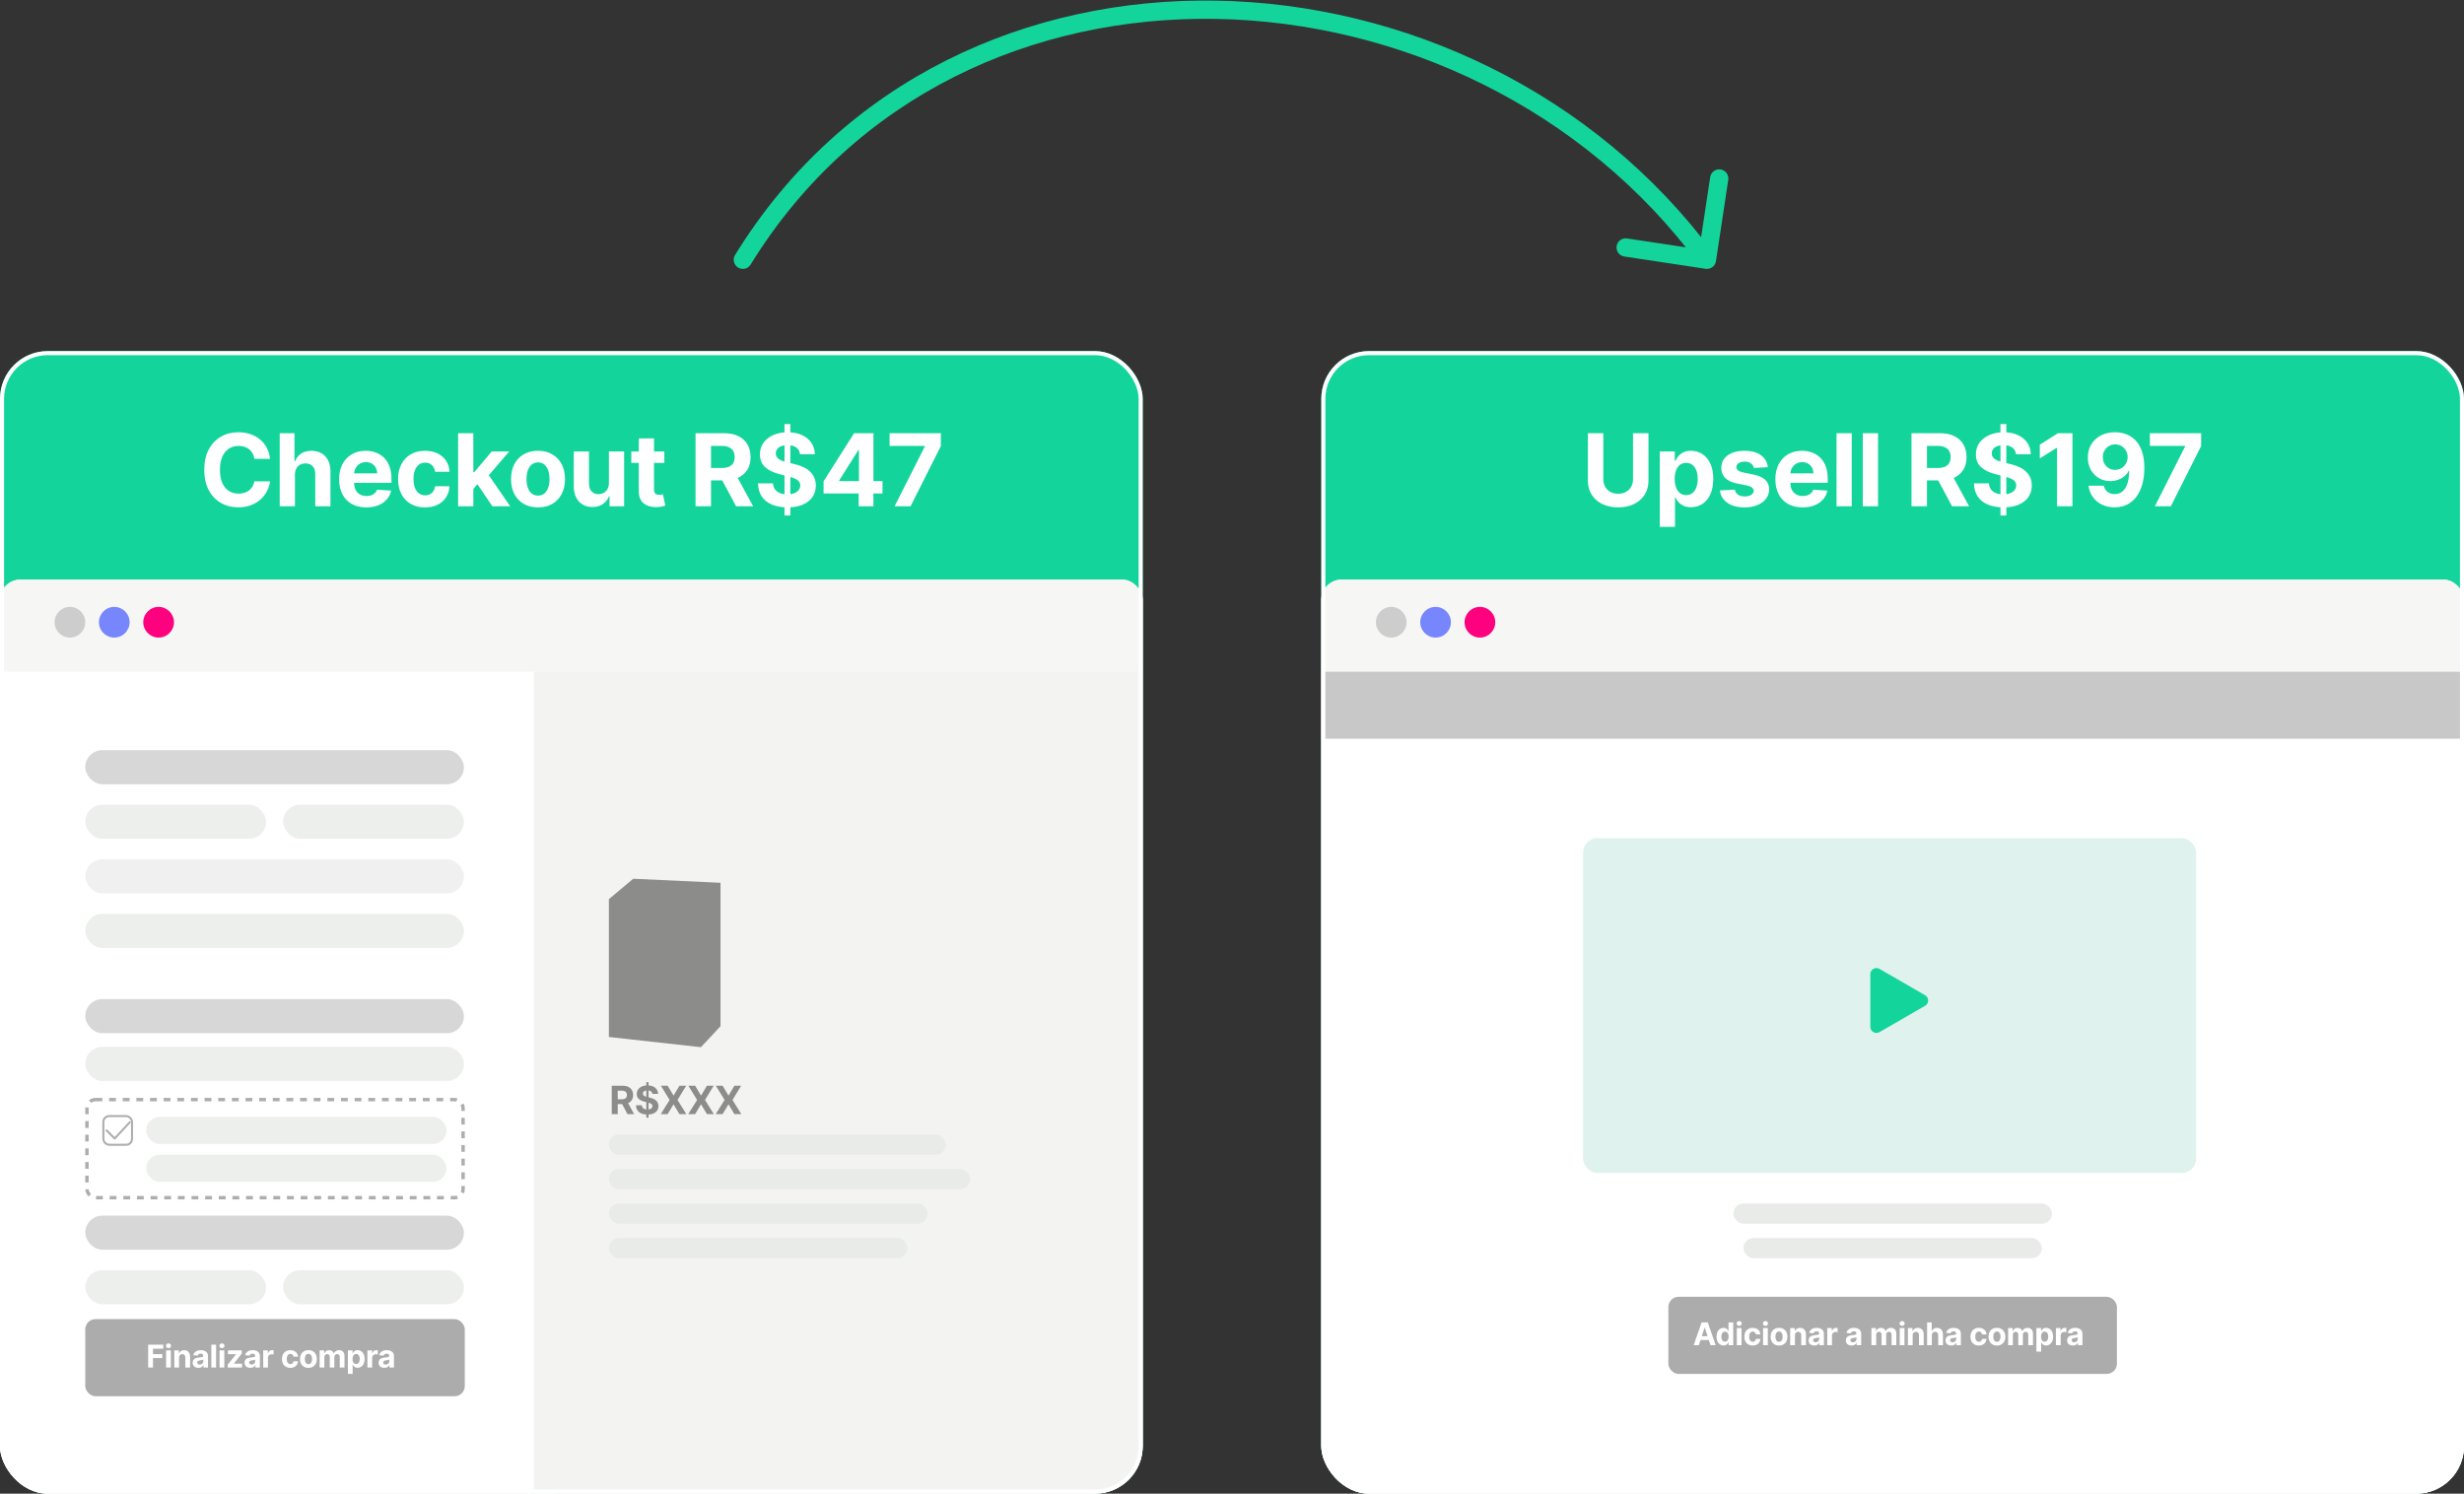
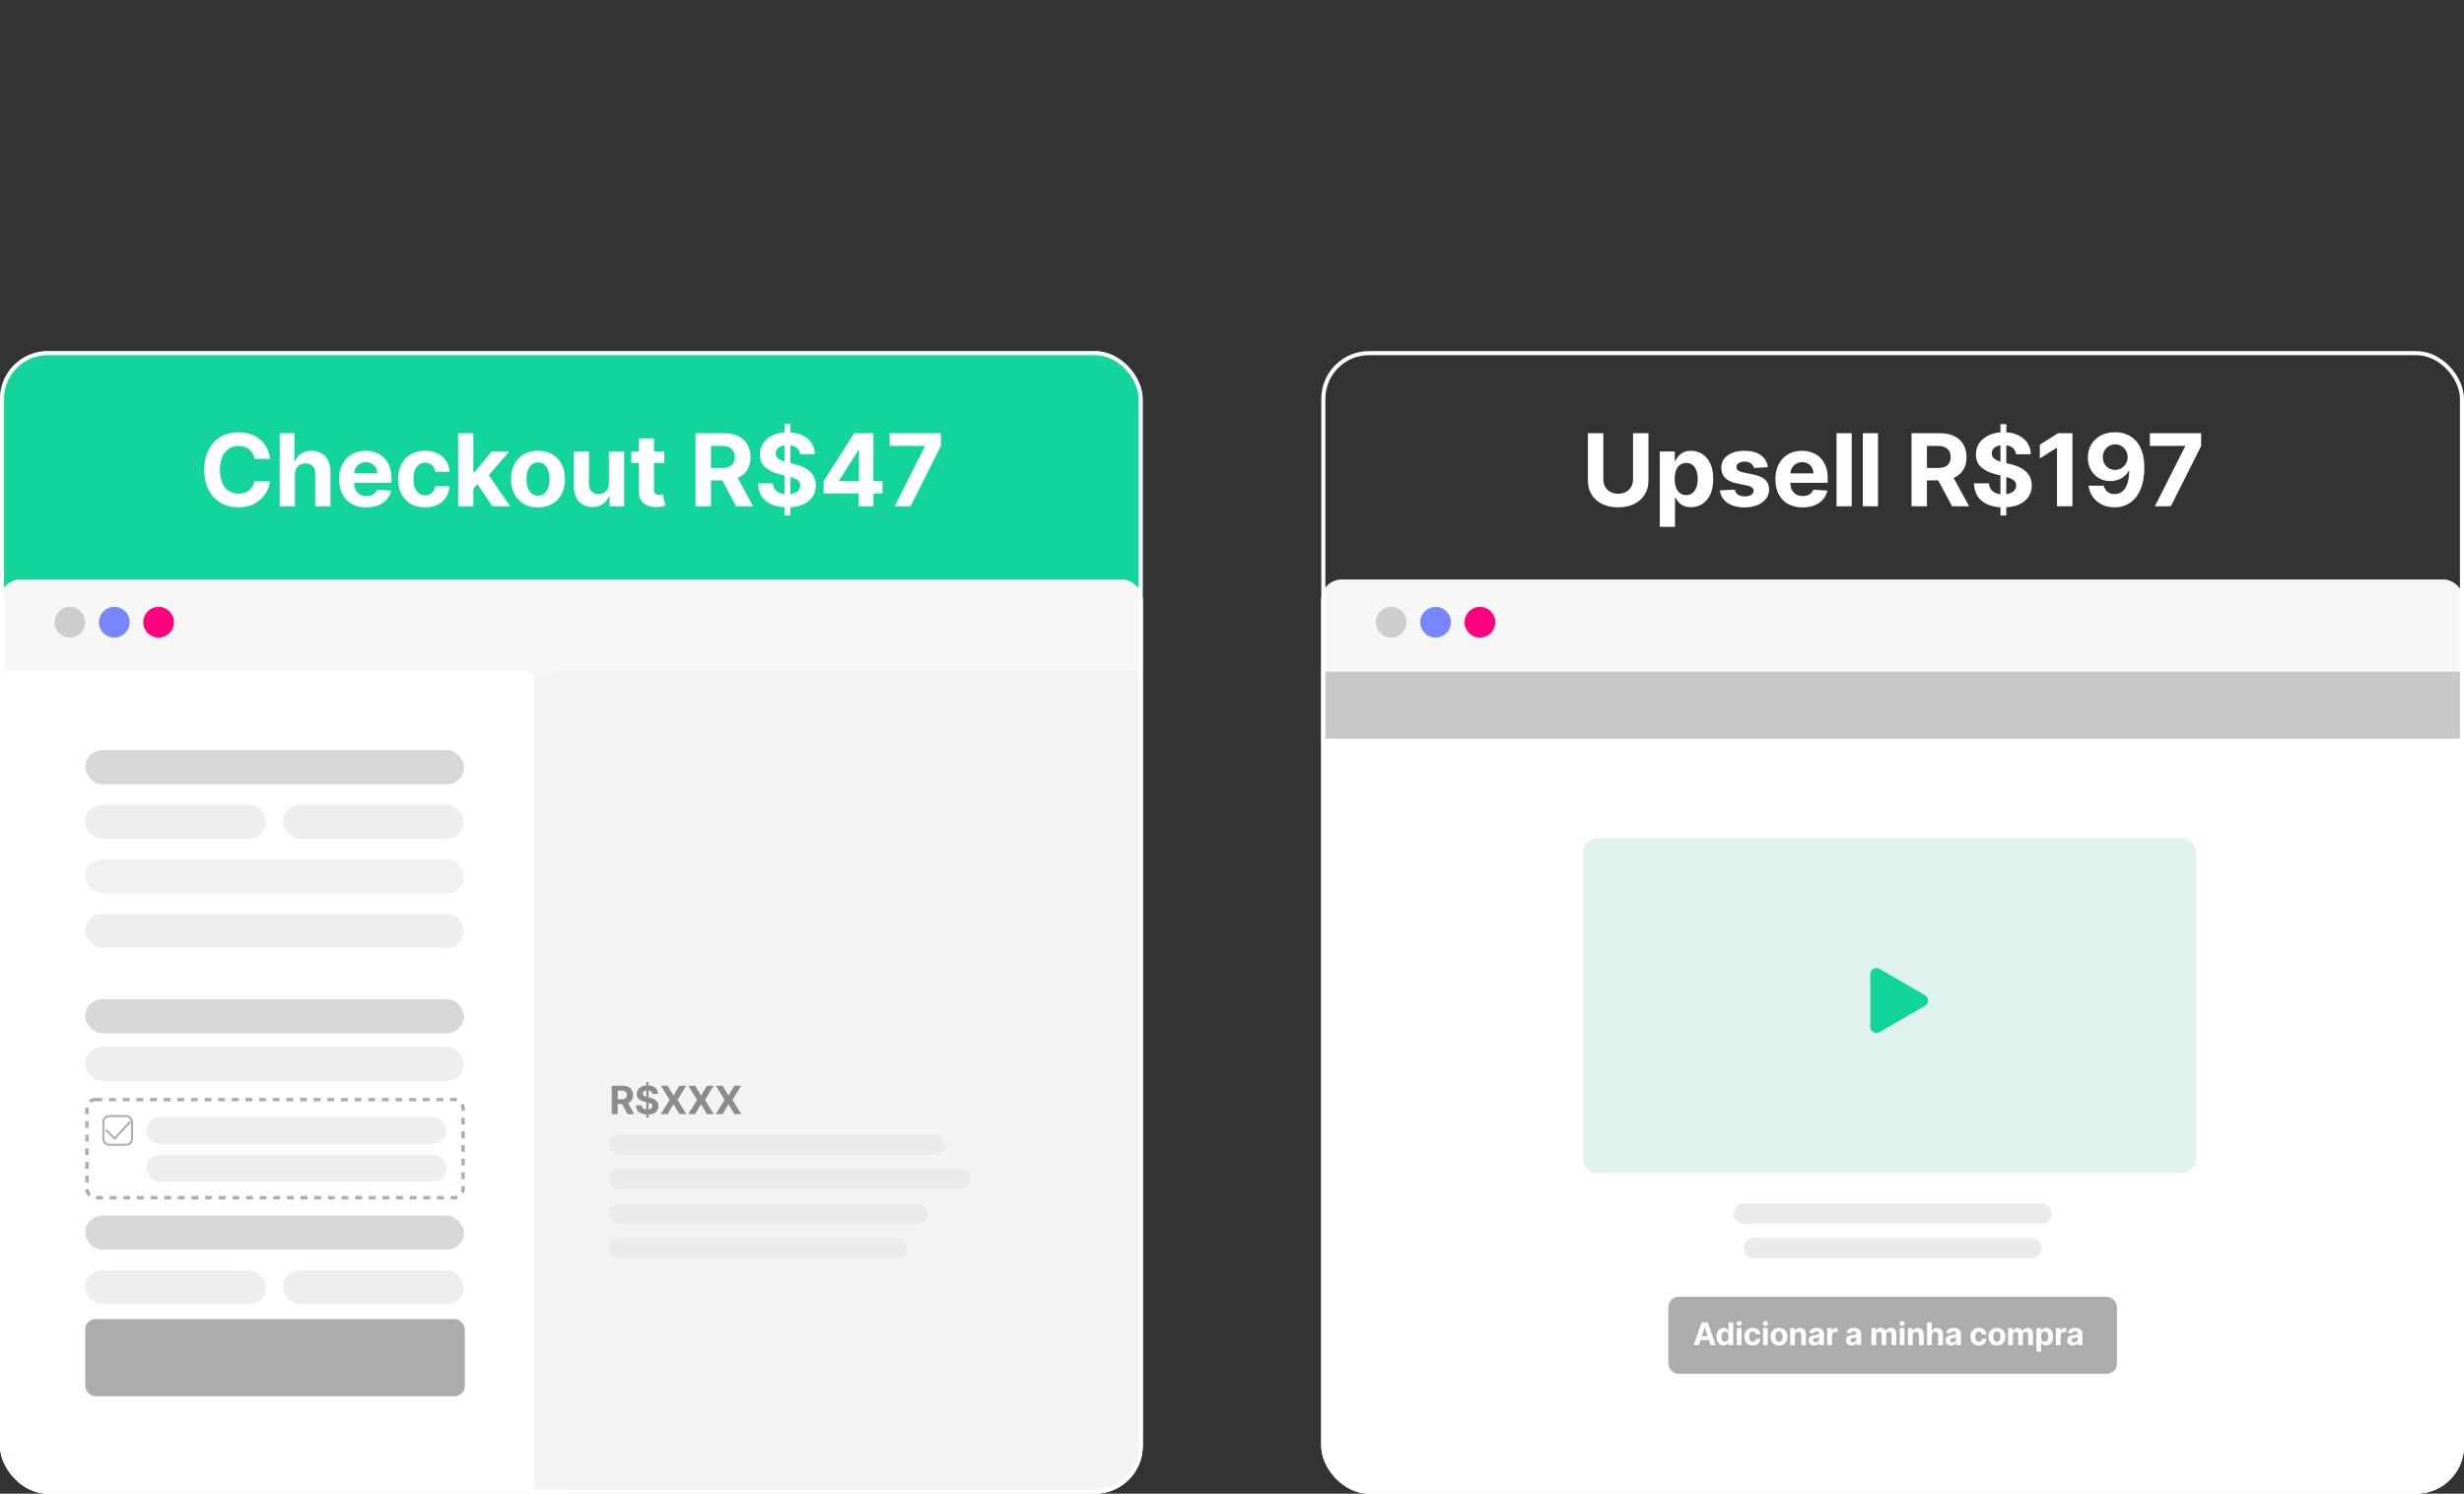
<svg xmlns="http://www.w3.org/2000/svg" width="1214" height="736" viewBox="0 0 1214 736" fill="none">
  <rect x="0" y="0" width="1214" height="736" fill="#333333" stroke="none" />
  <g clip-path="url(#clip0_40_426)">
    <rect y="172.999" width="563" height="563" rx="23.528" fill="#13D59B" />
    <path d="M133.045 226.086H125.345C125.204 225.09 124.917 224.205 124.483 223.432C124.05 222.647 123.493 221.979 122.813 221.428C122.133 220.877 121.348 220.455 120.457 220.162C119.578 219.869 118.623 219.722 117.592 219.722C115.728 219.722 114.105 220.185 112.722 221.111C111.339 222.025 110.267 223.362 109.505 225.12C108.743 226.866 108.362 228.987 108.362 231.483C108.362 234.05 108.743 236.207 109.505 237.953C110.279 239.699 111.357 241.018 112.74 241.908C114.123 242.799 115.723 243.244 117.539 243.244C118.559 243.244 119.502 243.11 120.37 242.84C121.249 242.571 122.028 242.178 122.708 241.662C123.387 241.135 123.95 240.496 124.395 239.746C124.852 238.996 125.169 238.14 125.345 237.179L133.045 237.215C132.845 238.867 132.347 240.461 131.55 241.996C130.765 243.52 129.704 244.885 128.368 246.092C127.044 247.288 125.462 248.237 123.622 248.94C121.793 249.632 119.725 249.978 117.416 249.978C114.205 249.978 111.333 249.251 108.802 247.798C106.282 246.344 104.29 244.241 102.825 241.486C101.371 238.732 100.645 235.398 100.645 231.483C100.645 227.557 101.383 224.217 102.86 221.463C104.337 218.709 106.341 216.611 108.872 215.169C111.404 213.716 114.252 212.989 117.416 212.989C119.502 212.989 121.436 213.282 123.217 213.868C125.011 214.454 126.599 215.31 127.982 216.435C129.365 217.548 130.49 218.914 131.357 220.531C132.236 222.149 132.799 224 133.045 226.086ZM145.307 233.874V249.485H137.818V213.482H145.096V227.247H145.413C146.022 225.653 147.007 224.405 148.366 223.502C149.726 222.588 151.431 222.131 153.482 222.131C155.357 222.131 156.992 222.541 158.387 223.362C159.793 224.17 160.883 225.336 161.656 226.86C162.442 228.372 162.828 230.183 162.817 232.292V249.485H155.328V233.628C155.339 231.964 154.917 230.669 154.062 229.743C153.218 228.817 152.034 228.354 150.511 228.354C149.491 228.354 148.589 228.571 147.803 229.005C147.03 229.438 146.421 230.071 145.975 230.903C145.542 231.724 145.319 232.714 145.307 233.874ZM180.472 250.013C177.694 250.013 175.303 249.45 173.299 248.325C171.307 247.188 169.772 245.583 168.693 243.508C167.615 241.422 167.076 238.955 167.076 236.107C167.076 233.329 167.615 230.892 168.693 228.794C169.772 226.696 171.289 225.061 173.246 223.889C175.215 222.717 177.524 222.131 180.173 222.131C181.954 222.131 183.613 222.418 185.148 222.992C186.695 223.555 188.043 224.405 189.192 225.541C190.352 226.678 191.254 228.108 191.899 229.831C192.543 231.542 192.866 233.546 192.866 235.843V237.9H170.065V233.259H185.816C185.816 232.181 185.582 231.226 185.113 230.394C184.644 229.561 183.994 228.911 183.162 228.442C182.341 227.962 181.386 227.721 180.296 227.721C179.159 227.721 178.151 227.985 177.272 228.512C176.405 229.028 175.725 229.725 175.233 230.604C174.741 231.472 174.489 232.439 174.477 233.505V237.918C174.477 239.254 174.723 240.408 175.215 241.381C175.719 242.354 176.428 243.104 177.343 243.631C178.257 244.159 179.341 244.422 180.595 244.422C181.427 244.422 182.189 244.305 182.88 244.071C183.572 243.836 184.164 243.485 184.656 243.016C185.148 242.547 185.523 241.973 185.781 241.293L192.708 241.75C192.356 243.414 191.635 244.868 190.545 246.11C189.467 247.341 188.072 248.302 186.361 248.993C184.662 249.673 182.699 250.013 180.472 250.013ZM209.409 250.013C206.643 250.013 204.264 249.427 202.271 248.255C200.291 247.071 198.767 245.43 197.701 243.332C196.646 241.234 196.118 238.82 196.118 236.089C196.118 233.324 196.652 230.897 197.718 228.811C198.796 226.713 200.326 225.079 202.307 223.907C204.287 222.723 206.643 222.131 209.374 222.131C211.729 222.131 213.792 222.559 215.562 223.414C217.332 224.27 218.732 225.471 219.763 227.018C220.795 228.565 221.363 230.382 221.469 232.468H214.402C214.202 231.12 213.675 230.036 212.819 229.216C211.976 228.384 210.868 227.967 209.497 227.967C208.337 227.967 207.323 228.284 206.455 228.917C205.6 229.538 204.932 230.446 204.451 231.642C203.971 232.837 203.731 234.285 203.731 235.984C203.731 237.707 203.965 239.172 204.434 240.379C204.914 241.586 205.588 242.506 206.455 243.139C207.323 243.772 208.337 244.088 209.497 244.088C210.352 244.088 211.12 243.913 211.8 243.561C212.491 243.209 213.06 242.699 213.505 242.031C213.962 241.352 214.261 240.537 214.402 239.588H221.469C221.352 241.651 220.789 243.467 219.781 245.038C218.785 246.596 217.408 247.815 215.65 248.694C213.892 249.573 211.811 250.013 209.409 250.013ZM232.505 241.715L232.523 232.732H233.613L242.262 222.483H250.858L239.238 236.054H237.463L232.505 241.715ZM225.719 249.485V213.482H233.208V249.485H225.719ZM242.596 249.485L234.65 237.724L239.642 232.433L251.368 249.485H242.596ZM265.077 250.013C262.346 250.013 259.984 249.433 257.992 248.272C256.011 247.1 254.482 245.471 253.404 243.385C252.325 241.287 251.786 238.855 251.786 236.089C251.786 233.3 252.325 230.862 253.404 228.776C254.482 226.678 256.011 225.049 257.992 223.889C259.984 222.717 262.346 222.131 265.077 222.131C267.807 222.131 270.163 222.717 272.144 223.889C274.136 225.049 275.672 226.678 276.75 228.776C277.828 230.862 278.367 233.3 278.367 236.089C278.367 238.855 277.828 241.287 276.75 243.385C275.672 245.471 274.136 247.1 272.144 248.272C270.163 249.433 267.807 250.013 265.077 250.013ZM265.112 244.211C266.354 244.211 267.391 243.86 268.223 243.157C269.056 242.442 269.683 241.469 270.105 240.238C270.538 239.008 270.755 237.607 270.755 236.037C270.755 234.466 270.538 233.066 270.105 231.835C269.683 230.604 269.056 229.632 268.223 228.917C267.391 228.202 266.354 227.844 265.112 227.844C263.858 227.844 262.803 228.202 261.947 228.917C261.104 229.632 260.465 230.604 260.031 231.835C259.609 233.066 259.398 234.466 259.398 236.037C259.398 237.607 259.609 239.008 260.031 240.238C260.465 241.469 261.104 242.442 261.947 243.157C262.803 243.86 263.858 244.211 265.112 244.211ZM300.008 237.988V222.483H307.498V249.485H300.307V244.581H300.026C299.417 246.163 298.403 247.434 296.985 248.395C295.578 249.356 293.861 249.837 291.834 249.837C290.029 249.837 288.441 249.427 287.07 248.606C285.698 247.786 284.626 246.62 283.852 245.108C283.091 243.596 282.704 241.785 282.692 239.676V222.483H290.181V238.34C290.193 239.934 290.621 241.193 291.465 242.119C292.308 243.045 293.439 243.508 294.858 243.508C295.76 243.508 296.604 243.303 297.389 242.893C298.174 242.471 298.807 241.85 299.288 241.029C299.78 240.209 300.02 239.195 300.008 237.988ZM327.306 222.483V228.108H311.045V222.483H327.306ZM314.737 216.013H322.226V241.188C322.226 241.879 322.331 242.418 322.542 242.805C322.753 243.18 323.046 243.444 323.421 243.596C323.808 243.748 324.253 243.825 324.757 243.825C325.109 243.825 325.46 243.795 325.812 243.737C326.163 243.666 326.433 243.614 326.621 243.578L327.798 249.151C327.423 249.269 326.896 249.403 326.216 249.556C325.536 249.72 324.71 249.819 323.737 249.855C321.933 249.925 320.35 249.685 318.991 249.134C317.643 248.583 316.594 247.727 315.844 246.567C315.094 245.407 314.725 243.942 314.737 242.172V216.013ZM342.694 249.485V213.482H356.898C359.618 213.482 361.938 213.968 363.86 214.941C365.794 215.902 367.265 217.267 368.273 219.037C369.292 220.795 369.802 222.863 369.802 225.243C369.802 227.633 369.287 229.69 368.255 231.413C367.224 233.124 365.729 234.437 363.772 235.351C361.827 236.265 359.471 236.722 356.705 236.722H347.194V230.604H355.475C356.928 230.604 358.135 230.405 359.096 230.007C360.057 229.608 360.772 229.011 361.241 228.214C361.721 227.417 361.962 226.426 361.962 225.243C361.962 224.047 361.721 223.039 361.241 222.219C360.772 221.398 360.051 220.777 359.078 220.355C358.117 219.922 356.904 219.705 355.439 219.705H350.306V249.485H342.694ZM362.137 233.101L371.086 249.485H362.682L353.927 233.101H362.137ZM386.521 253.986V208.981H389.404V253.986H386.521ZM394.168 223.836C394.028 222.418 393.424 221.316 392.358 220.531C391.291 219.746 389.844 219.353 388.015 219.353C386.773 219.353 385.724 219.529 384.869 219.881C384.013 220.221 383.357 220.695 382.9 221.305C382.454 221.914 382.232 222.606 382.232 223.379C382.208 224.024 382.343 224.586 382.636 225.067C382.941 225.547 383.357 225.963 383.884 226.315C384.412 226.655 385.021 226.954 385.712 227.212C386.404 227.458 387.142 227.669 387.928 227.844L391.162 228.618C392.733 228.97 394.174 229.438 395.487 230.024C396.8 230.61 397.936 231.331 398.897 232.187C399.858 233.042 400.603 234.05 401.13 235.21C401.669 236.371 401.945 237.701 401.956 239.201C401.945 241.404 401.382 243.315 400.269 244.932C399.167 246.538 397.573 247.786 395.487 248.677C393.413 249.556 390.91 249.995 387.98 249.995C385.074 249.995 382.542 249.55 380.386 248.659C378.241 247.768 376.565 246.45 375.358 244.704C374.162 242.946 373.535 240.772 373.477 238.181H380.843C380.925 239.389 381.271 240.397 381.88 241.205C382.501 242.002 383.327 242.606 384.359 243.016C385.402 243.414 386.58 243.614 387.892 243.614C389.182 243.614 390.301 243.426 391.25 243.051C392.211 242.676 392.955 242.155 393.483 241.486C394.01 240.818 394.274 240.051 394.274 239.183C394.274 238.375 394.034 237.695 393.553 237.144C393.084 236.593 392.393 236.125 391.479 235.738C390.576 235.351 389.469 234.999 388.156 234.683L384.236 233.699C381.2 232.96 378.804 231.806 377.046 230.235C375.288 228.665 374.414 226.549 374.426 223.889C374.414 221.709 374.995 219.805 376.167 218.175C377.35 216.546 378.973 215.275 381.036 214.361C383.099 213.446 385.443 212.989 388.068 212.989C390.74 212.989 393.073 213.446 395.065 214.361C397.069 215.275 398.628 216.546 399.741 218.175C400.855 219.805 401.429 221.691 401.464 223.836H394.168ZM405.776 243.157V237.162L420.807 213.482H425.975V221.779H422.916L413.441 236.775V237.056H434.801V243.157H405.776ZM423.057 249.485V241.328L423.198 238.674V213.482H430.335V249.485H423.057ZM440.752 249.485L455.677 219.951V219.705H438.291V213.482H463.553V219.793L448.61 249.485H440.752Z" fill="white" />
    <g clip-path="url(#clip1_40_426)">
      <rect y="285.599" width="563" height="477.29" rx="10.084" fill="#F5F5F5" />
      <rect x="-42.015" y="240.223" width="635.266" height="90.752" fill="#F6F7F5" />
      <rect x="-42.015" y="330.975" width="315.952" height="463.845" fill="white" />
      <rect x="263" y="330.975" width="315.952" height="463.845" fill="#F3F4F1" />
      <circle cx="34.452" cy="306.607" r="7.563" fill="#CDCDCD" />
      <circle cx="56.3" cy="306.607" r="7.563" fill="#7886FE" />
      <circle cx="78.148" cy="306.607" r="7.563" fill="#FF007E" />
      <rect x="42" y="649.999" width="187" height="38" rx="5.042" fill="#ACACAC" />
      <rect x="42.84" y="541.839" width="185.319" height="48.319" rx="4.201" stroke="#ADADAD" stroke-width="1.681" stroke-dasharray="3.36 3.36" />
      <rect x="42.015" y="369.629" width="186.546" height="16.806" rx="8.403" fill="#D7D7D7" />
      <rect x="300" y="558.999" width="166" height="10" rx="5" fill="#E9EBE9" />
      <rect x="300" y="592.999" width="157" height="10" rx="5" fill="#E9EBE9" />
      <rect x="300" y="609.999" width="147" height="10" rx="5" fill="#E9EBE9" />
      <rect x="300" y="575.999" width="178" height="10" rx="5" fill="#E9EBE9" />
      <rect x="42.015" y="598.999" width="186.546" height="16.806" rx="8.403" fill="#D7D7D7" />
      <rect x="42.015" y="492.312" width="186.546" height="16.806" rx="8.403" fill="#D7D7D7" />
      <rect x="42.015" y="423.408" width="186.546" height="16.806" rx="8.403" fill="#EFF0EF" />
      <rect x="42.015" y="450.297" width="186.546" height="16.806" rx="8.403" fill="#EDEFEC" />
      <rect x="42.015" y="515.841" width="186.546" height="16.806" rx="8.403" fill="#EDEFEC" />
      <rect x="72" y="550.349" width="148" height="13.333" rx="6.667" fill="#EDEFEC" />
      <rect x="72" y="568.999" width="148" height="13.333" rx="6.667" fill="#EDEFEC" />
      <rect x="42.015" y="396.519" width="89.072" height="16.806" rx="8.403" fill="#EDEFEC" />
      <rect x="42.015" y="625.889" width="89.072" height="16.806" rx="8.403" fill="#EDEFEC" />
      <rect x="139.49" y="396.519" width="89.072" height="16.806" rx="8.403" fill="#EDEFEC" />
      <rect x="139.49" y="625.889" width="89.072" height="16.806" rx="8.403" fill="#EDEFEC" />
      <rect x="50.918" y="549.953" width="14.125" height="14.125" rx="2.861" stroke="#ADADAD" />
      <path d="M52.5 556.999L56.5 560.999L63.924 552.999" stroke="#ADADAD" stroke-linecap="round" stroke-linejoin="round" />
-       <path d="M300 443.042V510.978L345.346 515.999L355 505.661V434.999L311.995 432.999L300 443.042Z" fill="#8C8D8B" />
      <path d="M301.397 548.999V535.008H306.917C307.973 535.008 308.875 535.197 309.622 535.575C310.373 535.949 310.945 536.479 311.337 537.167C311.733 537.85 311.931 538.654 311.931 539.579C311.931 540.508 311.731 541.307 311.33 541.976C310.929 542.641 310.348 543.151 309.588 543.507C308.832 543.862 307.916 544.039 306.842 544.039H303.146V541.662H306.363C306.928 541.662 307.397 541.585 307.771 541.43C308.144 541.275 308.422 541.043 308.604 540.733C308.791 540.423 308.884 540.039 308.884 539.579C308.884 539.114 308.791 538.722 308.604 538.404C308.422 538.085 308.142 537.843 307.764 537.679C307.39 537.511 306.919 537.427 306.35 537.427H304.355V548.999H301.397ZM308.952 542.632L312.43 548.999H309.164L305.762 542.632H308.952ZM318.428 550.748V533.26H319.548V550.748H318.428ZM321.399 539.032C321.345 538.481 321.11 538.053 320.696 537.748C320.281 537.443 319.719 537.29 319.008 537.29C318.526 537.29 318.118 537.358 317.786 537.495C317.453 537.627 317.198 537.812 317.02 538.048C316.847 538.285 316.761 538.554 316.761 538.854C316.752 539.105 316.804 539.324 316.918 539.51C317.036 539.697 317.198 539.859 317.403 539.995C317.608 540.127 317.845 540.244 318.113 540.344C318.382 540.439 318.669 540.521 318.974 540.59L320.231 540.89C320.841 541.027 321.402 541.209 321.912 541.437C322.422 541.664 322.864 541.945 323.237 542.277C323.61 542.609 323.9 543.001 324.105 543.452C324.314 543.903 324.421 544.42 324.426 545.003C324.421 545.859 324.202 546.601 323.77 547.23C323.342 547.854 322.722 548.339 321.912 548.685C321.106 549.026 320.133 549.197 318.995 549.197C317.865 549.197 316.882 549.024 316.044 548.678C315.21 548.332 314.559 547.819 314.09 547.141C313.625 546.458 313.382 545.613 313.359 544.606H316.221C316.253 545.076 316.387 545.467 316.624 545.781C316.866 546.091 317.187 546.326 317.587 546.485C317.993 546.64 318.45 546.717 318.961 546.717C319.462 546.717 319.896 546.644 320.265 546.499C320.639 546.353 320.928 546.15 321.133 545.891C321.338 545.631 321.44 545.333 321.44 544.996C321.44 544.682 321.347 544.417 321.16 544.203C320.978 543.989 320.709 543.807 320.354 543.657C320.003 543.507 319.573 543.37 319.063 543.247L317.54 542.864C316.36 542.578 315.429 542.129 314.746 541.519C314.062 540.908 313.723 540.086 313.728 539.053C313.723 538.206 313.949 537.465 314.404 536.832C314.864 536.199 315.495 535.705 316.296 535.35C317.098 534.995 318.009 534.817 319.029 534.817C320.067 534.817 320.974 534.995 321.748 535.35C322.527 535.705 323.132 536.199 323.565 536.832C323.998 537.465 324.221 538.199 324.234 539.032H321.399ZM328.977 535.008L331.799 539.777H331.908L334.743 535.008H338.083L333.814 542.004L338.179 548.999H334.777L331.908 544.224H331.799L328.929 548.999H325.541L329.92 542.004L325.623 535.008H328.977ZM342.517 535.008L345.338 539.777H345.448L348.283 535.008H351.623L347.354 542.004L351.719 548.999H348.317L345.448 544.224H345.338L342.469 548.999H339.081L343.46 542.004L339.163 535.008H342.517ZM356.057 535.008L358.878 539.777H358.988L361.823 535.008H365.163L360.894 542.004L365.259 548.999H361.857L358.988 544.224H358.878L356.009 548.999H352.621L357 542.004L352.703 535.008H356.057Z" fill="#8C8D8B" />
-       <path d="M73.002 673.842V662.595H80.449V664.556H75.38V667.236H79.955V669.196H75.38V673.842H73.002ZM81.834 673.842V665.407H84.174V673.842H81.834ZM83.01 664.319C82.662 664.319 82.364 664.204 82.115 663.973C81.869 663.739 81.747 663.459 81.747 663.133C81.747 662.811 81.869 662.535 82.115 662.304C82.364 662.07 82.662 661.952 83.01 661.952C83.358 661.952 83.654 662.07 83.899 662.304C84.148 662.535 84.273 662.811 84.273 663.133C84.273 663.459 84.148 663.739 83.899 663.973C83.654 664.204 83.358 664.319 83.01 664.319ZM88.218 668.966V673.842H85.878V665.407H88.108V666.895H88.207C88.393 666.404 88.706 666.016 89.146 665.731C89.585 665.442 90.118 665.297 90.744 665.297C91.329 665.297 91.84 665.425 92.276 665.681C92.712 665.938 93.05 666.304 93.292 666.78C93.534 667.252 93.654 667.816 93.654 668.471V673.842H91.315V668.889C91.319 668.372 91.187 667.97 90.919 667.68C90.652 667.388 90.284 667.241 89.816 667.241C89.501 667.241 89.222 667.309 88.981 667.444C88.743 667.58 88.556 667.777 88.421 668.037C88.289 668.294 88.221 668.603 88.218 668.966ZM97.734 674.002C97.195 674.002 96.716 673.908 96.295 673.721C95.874 673.531 95.541 673.251 95.295 672.881C95.054 672.508 94.933 672.043 94.933 671.486C94.933 671.018 95.019 670.624 95.191 670.306C95.363 669.987 95.597 669.731 95.894 669.537C96.19 669.343 96.527 669.196 96.904 669.097C97.285 668.998 97.684 668.929 98.102 668.889C98.592 668.837 98.988 668.79 99.288 668.746C99.588 668.698 99.806 668.629 99.941 668.537C100.077 668.446 100.145 668.31 100.145 668.131V668.098C100.145 667.75 100.035 667.481 99.815 667.29C99.599 667.1 99.291 667.005 98.892 667.005C98.471 667.005 98.136 667.098 97.887 667.285C97.638 667.468 97.474 667.699 97.393 667.977L95.229 667.801C95.339 667.289 95.555 666.846 95.877 666.472C96.2 666.095 96.615 665.806 97.124 665.604C97.637 665.399 98.23 665.297 98.903 665.297C99.372 665.297 99.82 665.352 100.249 665.462C100.681 665.572 101.064 665.742 101.397 665.972C101.734 666.203 101.999 666.5 102.193 666.862C102.387 667.221 102.484 667.651 102.484 668.153V673.842H100.265V672.673H100.199C100.064 672.936 99.883 673.169 99.656 673.37C99.429 673.568 99.156 673.723 98.838 673.837C98.519 673.947 98.151 674.002 97.734 674.002ZM98.404 672.387C98.748 672.387 99.052 672.319 99.315 672.184C99.579 672.045 99.786 671.858 99.936 671.624C100.086 671.389 100.161 671.124 100.161 670.827V669.932C100.088 669.98 99.987 670.024 99.859 670.064C99.734 670.1 99.594 670.135 99.436 670.168C99.279 670.198 99.121 670.225 98.964 670.251C98.806 670.273 98.664 670.293 98.535 670.311C98.261 670.351 98.021 670.415 97.816 670.503C97.611 670.591 97.452 670.71 97.338 670.86C97.225 671.007 97.168 671.19 97.168 671.409C97.168 671.728 97.283 671.971 97.514 672.14C97.748 672.305 98.045 672.387 98.404 672.387ZM106.469 662.595V673.842H104.129V662.595H106.469ZM108.173 673.842V665.407H110.512V673.842H108.173ZM109.348 664.319C109 664.319 108.702 664.204 108.453 663.973C108.207 663.739 108.085 663.459 108.085 663.133C108.085 662.811 108.207 662.535 108.453 662.304C108.702 662.07 109 661.952 109.348 661.952C109.696 661.952 109.992 662.07 110.238 662.304C110.486 662.535 110.611 662.811 110.611 663.133C110.611 663.459 110.486 663.739 110.238 663.973C109.992 664.204 109.696 664.319 109.348 664.319ZM112.172 673.842V672.447L116.302 667.334V667.274H112.315V665.407H119.119V666.928L115.242 671.915V671.975H119.262V673.842H112.172ZM123.286 674.002C122.748 674.002 122.269 673.908 121.848 673.721C121.427 673.531 121.093 673.251 120.848 672.881C120.606 672.508 120.486 672.043 120.486 671.486C120.486 671.018 120.572 670.624 120.744 670.306C120.916 669.987 121.15 669.731 121.447 669.537C121.743 669.343 122.08 669.196 122.457 669.097C122.838 668.998 123.237 668.929 123.654 668.889C124.145 668.837 124.54 668.79 124.841 668.746C125.141 668.698 125.359 668.629 125.494 668.537C125.63 668.446 125.697 668.31 125.697 668.131V668.098C125.697 667.75 125.588 667.481 125.368 667.29C125.152 667.1 124.844 667.005 124.445 667.005C124.024 667.005 123.689 667.098 123.44 667.285C123.191 667.468 123.026 667.699 122.946 667.977L120.782 667.801C120.892 667.289 121.108 666.846 121.43 666.472C121.752 666.095 122.168 665.806 122.677 665.604C123.189 665.399 123.783 665.297 124.456 665.297C124.925 665.297 125.373 665.352 125.802 665.462C126.234 665.572 126.616 665.742 126.95 665.972C127.286 666.203 127.552 666.5 127.746 666.862C127.94 667.221 128.037 667.651 128.037 668.153V673.842H125.818V672.673H125.752C125.617 672.936 125.436 673.169 125.209 673.37C124.982 673.568 124.709 673.723 124.39 673.837C124.072 673.947 123.704 674.002 123.286 674.002ZM123.956 672.387C124.301 672.387 124.604 672.319 124.868 672.184C125.132 672.045 125.339 671.858 125.489 671.624C125.639 671.389 125.714 671.124 125.714 670.827V669.932C125.641 669.98 125.54 670.024 125.412 670.064C125.287 670.1 125.146 670.135 124.989 670.168C124.831 670.198 124.674 670.225 124.517 670.251C124.359 670.273 124.216 670.293 124.088 670.311C123.814 670.351 123.574 670.415 123.369 670.503C123.164 670.591 123.005 670.71 122.891 670.86C122.778 671.007 122.721 671.19 122.721 671.409C122.721 671.728 122.836 671.971 123.067 672.14C123.301 672.305 123.598 672.387 123.956 672.387ZM129.682 673.842V665.407H131.95V666.879H132.038C132.192 666.355 132.45 665.96 132.812 665.692C133.175 665.421 133.592 665.286 134.064 665.286C134.182 665.286 134.308 665.293 134.443 665.308C134.579 665.323 134.698 665.343 134.8 665.368V667.444C134.69 667.411 134.538 667.382 134.344 667.356C134.15 667.331 133.973 667.318 133.812 667.318C133.468 667.318 133.16 667.393 132.889 667.543C132.622 667.69 132.409 667.895 132.252 668.158C132.098 668.422 132.021 668.726 132.021 669.07V673.842H129.682ZM143.06 674.007C142.196 674.007 141.453 673.824 140.831 673.458C140.212 673.088 139.736 672.575 139.403 671.92C139.073 671.265 138.908 670.511 138.908 669.657C138.908 668.793 139.075 668.036 139.408 667.384C139.745 666.728 140.223 666.218 140.842 665.852C141.46 665.482 142.196 665.297 143.049 665.297C143.785 665.297 144.43 665.431 144.982 665.698C145.535 665.965 145.973 666.34 146.295 666.824C146.617 667.307 146.795 667.874 146.828 668.526H144.62C144.558 668.105 144.393 667.766 144.126 667.51C143.862 667.25 143.516 667.12 143.088 667.12C142.725 667.12 142.409 667.219 142.138 667.417C141.87 667.611 141.662 667.895 141.512 668.268C141.361 668.641 141.286 669.094 141.286 669.625C141.286 670.163 141.36 670.62 141.506 670.997C141.656 671.375 141.867 671.662 142.138 671.86C142.409 672.057 142.725 672.156 143.088 672.156C143.355 672.156 143.595 672.101 143.807 671.992C144.023 671.882 144.201 671.722 144.34 671.514C144.483 671.301 144.576 671.047 144.62 670.75H146.828C146.791 671.395 146.615 671.962 146.3 672.453C145.989 672.94 145.559 673.321 145.01 673.595C144.461 673.87 143.811 674.007 143.06 674.007ZM151.967 674.007C151.114 674.007 150.376 673.826 149.754 673.463C149.135 673.097 148.657 672.588 148.32 671.937C147.983 671.281 147.815 670.522 147.815 669.657C147.815 668.786 147.983 668.025 148.32 667.373C148.657 666.718 149.135 666.209 149.754 665.846C150.376 665.48 151.114 665.297 151.967 665.297C152.82 665.297 153.556 665.48 154.175 665.846C154.797 666.209 155.277 666.718 155.613 667.373C155.95 668.025 156.119 668.786 156.119 669.657C156.119 670.522 155.95 671.281 155.613 671.937C155.277 672.588 154.797 673.097 154.175 673.463C153.556 673.826 152.82 674.007 151.967 674.007ZM151.978 672.195C152.366 672.195 152.69 672.085 152.95 671.865C153.21 671.642 153.406 671.338 153.538 670.954C153.673 670.569 153.741 670.132 153.741 669.641C153.741 669.15 153.673 668.713 153.538 668.328C153.406 667.944 153.21 667.64 152.95 667.417C152.69 667.193 152.366 667.082 151.978 667.082C151.586 667.082 151.257 667.193 150.989 667.417C150.726 667.64 150.526 667.944 150.391 668.328C150.259 668.713 150.193 669.15 150.193 669.641C150.193 670.132 150.259 670.569 150.391 670.954C150.526 671.338 150.726 671.642 150.989 671.865C151.257 672.085 151.586 672.195 151.978 672.195ZM157.47 673.842V665.407H159.7V666.895H159.798C159.974 666.401 160.267 666.011 160.677 665.725C161.087 665.44 161.578 665.297 162.149 665.297C162.727 665.297 163.22 665.442 163.626 665.731C164.033 666.016 164.304 666.404 164.439 666.895H164.527C164.699 666.412 165.01 666.026 165.461 665.736C165.914 665.443 166.451 665.297 167.07 665.297C167.857 665.297 168.496 665.548 168.986 666.049C169.481 666.547 169.728 667.254 169.728 668.169V673.842H167.394V668.631C167.394 668.162 167.269 667.81 167.02 667.576C166.771 667.342 166.46 667.225 166.087 667.225C165.662 667.225 165.331 667.36 165.093 667.631C164.855 667.898 164.736 668.252 164.736 668.691V673.842H162.467V668.581C162.467 668.167 162.348 667.838 162.11 667.593C161.876 667.347 161.567 667.225 161.182 667.225C160.922 667.225 160.688 667.29 160.479 667.422C160.274 667.55 160.111 667.732 159.991 667.966C159.87 668.197 159.809 668.468 159.809 668.779V673.842H157.47ZM171.406 677.006V665.407H173.712V666.824H173.816C173.919 666.597 174.067 666.366 174.261 666.132C174.459 665.894 174.715 665.696 175.03 665.539C175.349 665.377 175.744 665.297 176.216 665.297C176.832 665.297 177.399 665.458 177.919 665.78C178.439 666.099 178.854 666.58 179.166 667.225C179.477 667.865 179.632 668.669 179.632 669.636C179.632 670.576 179.48 671.371 179.177 672.019C178.876 672.663 178.466 673.152 177.946 673.485C177.43 673.815 176.852 673.98 176.211 673.98C175.757 673.98 175.371 673.905 175.052 673.754C174.737 673.604 174.479 673.416 174.278 673.189C174.076 672.958 173.923 672.726 173.816 672.491H173.745V677.006H171.406ZM173.696 669.625C173.696 670.126 173.765 670.564 173.904 670.937C174.043 671.311 174.245 671.602 174.508 671.81C174.772 672.015 175.092 672.118 175.47 672.118C175.85 672.118 176.173 672.013 176.436 671.805C176.7 671.592 176.899 671.3 177.035 670.926C177.174 670.549 177.243 670.115 177.243 669.625C177.243 669.138 177.176 668.709 177.04 668.339C176.905 667.97 176.705 667.68 176.442 667.472C176.178 667.263 175.854 667.159 175.47 667.159C175.089 667.159 174.767 667.259 174.503 667.461C174.243 667.662 174.043 667.948 173.904 668.317C173.765 668.687 173.696 669.123 173.696 669.625ZM181.022 673.842V665.407H183.29V666.879H183.378C183.532 666.355 183.79 665.96 184.152 665.692C184.515 665.421 184.932 665.286 185.404 665.286C185.522 665.286 185.648 665.293 185.783 665.308C185.919 665.323 186.038 665.343 186.14 665.368V667.444C186.031 667.411 185.879 667.382 185.685 667.356C185.491 667.331 185.313 667.318 185.152 667.318C184.808 667.318 184.5 667.393 184.229 667.543C183.962 667.69 183.75 667.895 183.592 668.158C183.438 668.422 183.361 668.726 183.361 669.07V673.842H181.022ZM189.344 674.002C188.805 674.002 188.326 673.908 187.905 673.721C187.484 673.531 187.151 673.251 186.905 672.881C186.664 672.508 186.543 672.043 186.543 671.486C186.543 671.018 186.629 670.624 186.801 670.306C186.973 669.987 187.207 669.731 187.504 669.537C187.8 669.343 188.137 669.196 188.514 669.097C188.895 668.998 189.294 668.929 189.712 668.889C190.202 668.837 190.598 668.79 190.898 668.746C191.198 668.698 191.416 668.629 191.551 668.537C191.687 668.446 191.755 668.31 191.755 668.131V668.098C191.755 667.75 191.645 667.481 191.425 667.29C191.209 667.1 190.901 667.005 190.502 667.005C190.081 667.005 189.746 667.098 189.497 667.285C189.248 667.468 189.084 667.699 189.003 667.977L186.839 667.801C186.949 667.289 187.165 666.846 187.487 666.472C187.81 666.095 188.225 665.806 188.734 665.604C189.247 665.399 189.84 665.297 190.513 665.297C190.982 665.297 191.431 665.352 191.859 665.462C192.291 665.572 192.674 665.742 193.007 665.972C193.344 666.203 193.609 666.5 193.803 666.862C193.997 667.221 194.094 667.651 194.094 668.153V673.842H191.875V672.673H191.809C191.674 672.936 191.493 673.169 191.266 673.37C191.039 673.568 190.766 673.723 190.447 673.837C190.129 673.947 189.761 674.002 189.344 674.002ZM190.014 672.387C190.358 672.387 190.662 672.319 190.925 672.184C191.189 672.045 191.396 671.858 191.546 671.624C191.696 671.389 191.771 671.124 191.771 670.827V669.932C191.698 669.98 191.597 670.024 191.469 670.064C191.345 670.1 191.204 670.135 191.046 670.168C190.889 670.198 190.731 670.225 190.574 670.251C190.416 670.273 190.274 670.293 190.145 670.311C189.871 670.351 189.631 670.415 189.426 670.503C189.221 670.591 189.062 670.71 188.948 670.86C188.835 671.007 188.778 671.19 188.778 671.409C188.778 671.728 188.893 671.971 189.124 672.14C189.358 672.305 189.655 672.387 190.014 672.387Z" fill="white" />
    </g>
  </g>
  <rect x="1" y="173.999" width="561" height="561" rx="22.528" stroke="white" stroke-width="2" />
  <g clip-path="url(#clip2_40_426)">
-     <rect x="651" y="172.999" width="563" height="563" rx="23.528" fill="#13D59B" />
    <path d="M804.58 213.482H812.193V236.863C812.193 239.488 811.566 241.785 810.312 243.754C809.069 245.723 807.329 247.259 805.09 248.36C802.852 249.45 800.244 249.995 797.267 249.995C794.279 249.995 791.665 249.45 789.427 248.36C787.188 247.259 785.448 245.723 784.205 243.754C782.963 241.785 782.342 239.488 782.342 236.863V213.482H789.954V236.212C789.954 237.584 790.253 238.803 790.851 239.869C791.46 240.936 792.316 241.774 793.417 242.383C794.519 242.992 795.802 243.297 797.267 243.297C798.744 243.297 800.027 242.992 801.117 242.383C802.219 241.774 803.069 240.936 803.666 239.869C804.276 238.803 804.58 237.584 804.58 236.212V213.482ZM817.77 259.611V222.483H825.154V227.018H825.488C825.816 226.292 826.291 225.553 826.912 224.803C827.545 224.041 828.365 223.408 829.373 222.904C830.393 222.389 831.658 222.131 833.17 222.131C835.139 222.131 836.956 222.647 838.62 223.678C840.284 224.698 841.615 226.239 842.611 228.302C843.607 230.352 844.105 232.925 844.105 236.019C844.105 239.031 843.619 241.574 842.646 243.649C841.685 245.712 840.372 247.276 838.708 248.343C837.055 249.397 835.204 249.925 833.153 249.925C831.699 249.925 830.463 249.685 829.443 249.204C828.435 248.724 827.609 248.12 826.965 247.393C826.32 246.655 825.828 245.911 825.488 245.161H825.259V259.611H817.77ZM825.101 235.984C825.101 237.59 825.324 238.99 825.769 240.186C826.214 241.381 826.859 242.313 827.703 242.981C828.547 243.637 829.572 243.965 830.779 243.965C831.998 243.965 833.03 243.631 833.873 242.963C834.717 242.283 835.356 241.346 835.79 240.15C836.235 238.943 836.458 237.554 836.458 235.984C836.458 234.425 836.241 233.054 835.807 231.87C835.374 230.687 834.735 229.761 833.891 229.093C833.047 228.425 832.01 228.091 830.779 228.091C829.561 228.091 828.529 228.413 827.685 229.057C826.853 229.702 826.214 230.616 825.769 231.8C825.324 232.984 825.101 234.378 825.101 235.984ZM871.02 230.183L864.164 230.604C864.047 230.018 863.795 229.491 863.408 229.022C863.021 228.542 862.512 228.161 861.879 227.88C861.258 227.587 860.513 227.44 859.646 227.44C858.486 227.44 857.507 227.686 856.71 228.178C855.913 228.659 855.515 229.304 855.515 230.112C855.515 230.757 855.773 231.302 856.288 231.747C856.804 232.193 857.689 232.55 858.943 232.82L863.83 233.804C866.455 234.343 868.413 235.21 869.702 236.406C870.991 237.601 871.636 239.172 871.636 241.117C871.636 242.887 871.114 244.44 870.071 245.776C869.04 247.112 867.622 248.155 865.817 248.905C864.024 249.644 861.955 250.013 859.611 250.013C856.036 250.013 853.188 249.269 851.067 247.78C848.958 246.28 847.721 244.241 847.358 241.662L854.724 241.276C854.946 242.365 855.486 243.198 856.341 243.772C857.197 244.334 858.292 244.616 859.629 244.616C860.941 244.616 861.996 244.364 862.793 243.86C863.602 243.344 864.012 242.682 864.024 241.873C864.012 241.193 863.725 240.637 863.162 240.203C862.6 239.758 861.732 239.418 860.56 239.183L855.884 238.252C853.247 237.724 851.284 236.81 849.995 235.509C848.717 234.208 848.079 232.55 848.079 230.534C848.079 228.8 848.547 227.305 849.485 226.051C850.434 224.797 851.764 223.83 853.476 223.151C855.198 222.471 857.214 222.131 859.523 222.131C862.934 222.131 865.617 222.852 867.575 224.293C869.544 225.735 870.692 227.698 871.02 230.183ZM888.113 250.013C885.335 250.013 882.944 249.45 880.94 248.325C878.948 247.188 877.413 245.583 876.334 243.508C875.256 241.422 874.717 238.955 874.717 236.107C874.717 233.329 875.256 230.892 876.334 228.794C877.413 226.696 878.93 225.061 880.888 223.889C882.857 222.717 885.165 222.131 887.814 222.131C889.595 222.131 891.254 222.418 892.789 222.992C894.336 223.555 895.684 224.405 896.833 225.541C897.993 226.678 898.895 228.108 899.54 229.831C900.184 231.542 900.507 233.546 900.507 235.843V237.9H877.706V233.259H893.457C893.457 232.181 893.223 231.226 892.754 230.394C892.285 229.561 891.635 228.911 890.803 228.442C889.982 227.962 889.027 227.721 887.937 227.721C886.8 227.721 885.792 227.985 884.913 228.512C884.046 229.028 883.366 229.725 882.874 230.604C882.382 231.472 882.13 232.439 882.118 233.505V237.918C882.118 239.254 882.364 240.408 882.857 241.381C883.36 242.354 884.07 243.104 884.984 243.631C885.898 244.159 886.982 244.422 888.236 244.422C889.068 244.422 889.83 244.305 890.521 244.071C891.213 243.836 891.805 243.485 892.297 243.016C892.789 242.547 893.164 241.973 893.422 241.293L900.349 241.75C899.997 243.414 899.276 244.868 898.186 246.11C897.108 247.341 895.713 248.302 894.002 248.993C892.303 249.673 890.34 250.013 888.113 250.013ZM912.339 213.482V249.485H904.849V213.482H912.339ZM925.282 213.482V249.485H917.793V213.482H925.282ZM941.791 249.485V213.482H955.995C958.714 213.482 961.035 213.968 962.957 214.941C964.891 215.902 966.362 217.267 967.369 219.037C968.389 220.795 968.899 222.863 968.899 225.243C968.899 227.633 968.383 229.69 967.352 231.413C966.321 233.124 964.826 234.437 962.869 235.351C960.923 236.265 958.568 236.722 955.802 236.722H946.291V230.604H954.571C956.025 230.604 957.232 230.405 958.193 230.007C959.154 229.608 959.869 229.011 960.337 228.214C960.818 227.417 961.058 226.426 961.058 225.243C961.058 224.047 960.818 223.039 960.337 222.219C959.869 221.398 959.148 220.777 958.175 220.355C957.214 219.922 956.001 219.705 954.536 219.705H949.403V249.485H941.791ZM961.234 233.101L970.182 249.485H961.779L953.024 233.101H961.234ZM985.618 253.986V208.981H988.501V253.986H985.618ZM993.265 223.836C993.125 222.418 992.521 221.316 991.454 220.531C990.388 219.746 988.94 219.353 987.112 219.353C985.87 219.353 984.821 219.529 983.965 219.881C983.11 220.221 982.453 220.695 981.996 221.305C981.551 221.914 981.328 222.606 981.328 223.379C981.305 224.024 981.44 224.586 981.733 225.067C982.037 225.547 982.453 225.963 982.981 226.315C983.508 226.655 984.118 226.954 984.809 227.212C985.501 227.458 986.239 227.669 987.024 227.844L990.259 228.618C991.829 228.97 993.271 229.438 994.584 230.024C995.896 230.61 997.033 231.331 997.994 232.187C998.955 233.042 999.699 234.05 1000.23 235.21C1000.77 236.371 1001.04 237.701 1001.05 239.201C1001.04 241.404 1000.48 243.315 999.365 244.932C998.264 246.538 996.67 247.786 994.584 248.677C992.509 249.556 990.007 249.995 987.077 249.995C984.17 249.995 981.639 249.55 979.482 248.659C977.338 247.768 975.662 246.45 974.455 244.704C973.259 242.946 972.632 240.772 972.574 238.181H979.94C980.022 239.389 980.367 240.397 980.977 241.205C981.598 242.002 982.424 242.606 983.456 243.016C984.499 243.414 985.676 243.614 986.989 243.614C988.278 243.614 989.398 243.426 990.347 243.051C991.308 242.676 992.052 242.155 992.58 241.486C993.107 240.818 993.371 240.051 993.371 239.183C993.371 238.375 993.13 237.695 992.65 237.144C992.181 236.593 991.49 236.125 990.575 235.738C989.673 235.351 988.565 234.999 987.253 234.683L983.332 233.699C980.297 232.96 977.9 231.806 976.142 230.235C974.384 228.665 973.511 226.549 973.523 223.889C973.511 221.709 974.091 219.805 975.263 218.175C976.447 216.546 978.07 215.275 980.133 214.361C982.196 213.446 984.54 212.989 987.165 212.989C989.837 212.989 992.169 213.446 994.162 214.361C996.166 215.275 997.725 216.546 998.838 218.175C999.951 219.805 1000.53 221.691 1000.56 223.836H993.265ZM1021.08 213.482V249.485H1013.47V220.707H1013.26L1005.01 225.875V219.125L1013.93 213.482H1021.08ZM1042.12 212.989C1043.97 212.989 1045.75 213.3 1047.47 213.921C1049.19 214.542 1050.72 215.533 1052.07 216.892C1053.43 218.252 1054.5 220.056 1055.29 222.307C1056.09 224.545 1056.49 227.294 1056.5 230.552C1056.5 233.611 1056.16 236.341 1055.46 238.744C1054.78 241.135 1053.81 243.168 1052.53 244.844C1051.25 246.52 1049.71 247.798 1047.9 248.677C1046.1 249.544 1044.08 249.978 1041.86 249.978C1039.45 249.978 1037.33 249.515 1035.49 248.589C1033.65 247.651 1032.17 246.38 1031.05 244.774C1029.93 243.157 1029.26 241.34 1029.02 239.324H1036.53C1036.82 240.637 1037.44 241.656 1038.38 242.383C1039.31 243.098 1040.47 243.455 1041.86 243.455C1044.2 243.455 1045.98 242.436 1047.2 240.397C1048.42 238.346 1049.04 235.539 1049.05 231.976H1048.8C1048.26 233.031 1047.54 233.939 1046.62 234.701C1045.71 235.451 1044.66 236.031 1043.47 236.441C1042.3 236.851 1041.05 237.056 1039.73 237.056C1037.61 237.056 1035.72 236.558 1034.05 235.562C1032.39 234.566 1031.07 233.195 1030.11 231.448C1029.15 229.702 1028.67 227.71 1028.67 225.471C1028.66 223.057 1029.22 220.906 1030.34 219.019C1031.47 217.132 1033.04 215.656 1035.05 214.589C1037.08 213.511 1039.44 212.978 1042.12 212.989ZM1042.17 218.967C1040.99 218.967 1039.93 219.248 1039.01 219.81C1038.09 220.373 1037.37 221.129 1036.83 222.078C1036.3 223.028 1036.04 224.088 1036.06 225.26C1036.06 226.444 1036.31 227.51 1036.83 228.46C1037.36 229.397 1038.07 230.147 1038.97 230.71C1039.89 231.261 1040.93 231.536 1042.1 231.536C1042.98 231.536 1043.8 231.372 1044.55 231.044C1045.3 230.716 1045.95 230.265 1046.5 229.69C1047.06 229.104 1047.5 228.43 1047.82 227.669C1048.13 226.907 1048.29 226.098 1048.29 225.243C1048.28 224.106 1048.01 223.063 1047.48 222.113C1046.96 221.164 1046.23 220.402 1045.3 219.828C1044.38 219.254 1043.33 218.967 1042.17 218.967ZM1061.69 249.485L1076.61 219.951V219.705H1059.23V213.482H1084.49V219.793L1069.55 249.485H1061.69Z" fill="white" />
    <g clip-path="url(#clip3_40_426)">
      <rect x="651" y="285.599" width="563" height="477.29" rx="10.084" fill="#F5F5F5" />
      <rect x="608.985" y="240.223" width="635.266" height="90.752" fill="#F6F7F5" />
      <rect x="588" y="330.999" width="642" height="464" fill="white" />
      <rect x="588" y="330.999" width="642" height="33" fill="#C8C8C8" />
      <circle cx="685.452" cy="306.607" r="7.563" fill="#CDCDCD" />
      <circle cx="707.3" cy="306.607" r="7.563" fill="#7886FE" />
      <circle cx="729.148" cy="306.607" r="7.563" fill="#FF007E" />
      <rect x="854" y="592.999" width="157" height="10" rx="5" fill="#E9EBE9" />
      <rect x="859" y="609.999" width="147" height="10" rx="5" fill="#E9EBE9" />
      <rect x="822" y="638.999" width="221" height="38" rx="5.042" fill="#ACACAC" />
      <path d="M837.024 662.842H834.476L838.359 651.595H841.423L845.3 662.842H842.752L839.935 654.165H839.847L837.024 662.842ZM836.865 658.421H842.884V660.278H836.865V658.421ZM849.156 662.98C848.515 662.98 847.935 662.815 847.415 662.485C846.899 662.152 846.489 661.663 846.185 661.019C845.885 660.371 845.734 659.576 845.734 658.636C845.734 657.669 845.89 656.865 846.201 656.225C846.512 655.58 846.926 655.099 847.442 654.78C847.962 654.458 848.532 654.297 849.15 654.297C849.623 654.297 850.016 654.377 850.331 654.539C850.65 654.696 850.906 654.894 851.1 655.132C851.298 655.366 851.448 655.597 851.55 655.824H851.622V651.595H853.956V662.842H851.649V661.491H851.55C851.44 661.726 851.285 661.958 851.084 662.189C850.886 662.416 850.628 662.604 850.309 662.754C849.994 662.905 849.61 662.98 849.156 662.98ZM849.897 661.118C850.274 661.118 850.593 661.015 850.853 660.81C851.116 660.602 851.318 660.311 851.457 659.937C851.6 659.564 851.671 659.126 851.671 658.625C851.671 658.123 851.602 657.687 851.462 657.317C851.323 656.948 851.122 656.662 850.858 656.461C850.595 656.259 850.274 656.159 849.897 656.159C849.513 656.159 849.189 656.263 848.925 656.472C848.662 656.68 848.462 656.97 848.327 657.339C848.191 657.709 848.123 658.138 848.123 658.625C848.123 659.115 848.191 659.549 848.327 659.926C848.466 660.3 848.665 660.592 848.925 660.805C849.189 661.013 849.513 661.118 849.897 661.118ZM855.709 662.842V654.407H858.049V662.842H855.709ZM856.884 653.319C856.537 653.319 856.238 653.204 855.989 652.973C855.744 652.739 855.621 652.459 855.621 652.133C855.621 651.811 855.744 651.535 855.989 651.304C856.238 651.07 856.537 650.952 856.884 650.952C857.232 650.952 857.529 651.07 857.774 651.304C858.023 651.535 858.148 651.811 858.148 652.133C858.148 652.459 858.023 652.739 857.774 652.973C857.529 653.204 857.232 653.319 856.884 653.319ZM863.564 663.007C862.7 663.007 861.957 662.824 861.334 662.458C860.716 662.088 860.24 661.575 859.906 660.92C859.577 660.265 859.412 659.511 859.412 658.657C859.412 657.793 859.579 657.036 859.912 656.384C860.249 655.728 860.727 655.218 861.345 654.852C861.964 654.482 862.7 654.297 863.553 654.297C864.289 654.297 864.933 654.431 865.486 654.698C866.039 654.965 866.477 655.34 866.799 655.824C867.121 656.307 867.299 656.874 867.331 657.526H865.124C865.061 657.105 864.897 656.766 864.629 656.51C864.366 656.25 864.02 656.12 863.592 656.12C863.229 656.12 862.912 656.219 862.641 656.417C862.374 656.611 862.165 656.895 862.015 657.268C861.865 657.641 861.79 658.094 861.79 658.625C861.79 659.163 861.863 659.62 862.01 659.997C862.16 660.375 862.37 660.662 862.641 660.86C862.912 661.057 863.229 661.156 863.592 661.156C863.859 661.156 864.099 661.101 864.311 660.992C864.527 660.882 864.705 660.722 864.844 660.514C864.986 660.301 865.08 660.047 865.124 659.75H867.331C867.295 660.395 867.119 660.962 866.804 661.453C866.493 661.94 866.063 662.321 865.514 662.595C864.964 662.87 864.315 663.007 863.564 663.007ZM868.659 662.842V654.407H870.999V662.842H868.659ZM869.835 653.319C869.487 653.319 869.188 653.204 868.939 652.973C868.694 652.739 868.571 652.459 868.571 652.133C868.571 651.811 868.694 651.535 868.939 651.304C869.188 651.07 869.487 650.952 869.835 650.952C870.182 650.952 870.479 651.07 870.724 651.304C870.973 651.535 871.098 651.811 871.098 652.133C871.098 652.459 870.973 652.739 870.724 652.973C870.479 653.204 870.182 653.319 869.835 653.319ZM876.514 663.007C875.661 663.007 874.923 662.826 874.301 662.463C873.682 662.097 873.204 661.588 872.868 660.937C872.531 660.281 872.362 659.522 872.362 658.657C872.362 657.786 872.531 657.025 872.868 656.373C873.204 655.718 873.682 655.209 874.301 654.846C874.923 654.48 875.661 654.297 876.514 654.297C877.367 654.297 878.103 654.48 878.722 654.846C879.344 655.209 879.824 655.718 880.161 656.373C880.498 657.025 880.666 657.786 880.666 658.657C880.666 659.522 880.498 660.281 880.161 660.937C879.824 661.588 879.344 662.097 878.722 662.463C878.103 662.826 877.367 663.007 876.514 663.007ZM876.525 661.195C876.913 661.195 877.237 661.085 877.497 660.865C877.757 660.642 877.953 660.338 878.085 659.954C878.22 659.569 878.288 659.132 878.288 658.641C878.288 658.15 878.22 657.713 878.085 657.328C877.953 656.944 877.757 656.64 877.497 656.417C877.237 656.193 876.913 656.082 876.525 656.082C876.133 656.082 875.804 656.193 875.537 656.417C875.273 656.64 875.073 656.944 874.938 657.328C874.806 657.713 874.74 658.15 874.74 658.641C874.74 659.132 874.806 659.569 874.938 659.954C875.073 660.338 875.273 660.642 875.537 660.865C875.804 661.085 876.133 661.195 876.525 661.195ZM884.357 657.966V662.842H882.017V654.407H884.247V655.895H884.346C884.532 655.404 884.845 655.016 885.285 654.731C885.724 654.442 886.257 654.297 886.883 654.297C887.469 654.297 887.979 654.425 888.415 654.681C888.851 654.938 889.189 655.304 889.431 655.78C889.673 656.252 889.794 656.816 889.794 657.471V662.842H887.454V657.889C887.458 657.372 887.326 656.97 887.059 656.68C886.791 656.388 886.423 656.241 885.955 656.241C885.64 656.241 885.362 656.309 885.12 656.444C884.882 656.58 884.695 656.777 884.56 657.037C884.428 657.294 884.36 657.603 884.357 657.966ZM893.873 663.002C893.335 663.002 892.855 662.908 892.434 662.721C892.013 662.531 891.68 662.251 891.434 661.881C891.193 661.508 891.072 661.043 891.072 660.486C891.072 660.018 891.158 659.624 891.33 659.306C891.502 658.987 891.736 658.731 892.033 658.537C892.33 658.343 892.666 658.196 893.044 658.097C893.424 657.998 893.823 657.929 894.241 657.889C894.731 657.837 895.127 657.79 895.427 657.746C895.727 657.698 895.945 657.629 896.081 657.537C896.216 657.446 896.284 657.31 896.284 657.131V657.098C896.284 656.75 896.174 656.481 895.954 656.29C895.738 656.1 895.431 656.005 895.032 656.005C894.611 656.005 894.276 656.098 894.027 656.285C893.778 656.468 893.613 656.699 893.532 656.977L891.369 656.801C891.478 656.289 891.694 655.846 892.017 655.472C892.339 655.095 892.754 654.806 893.263 654.604C893.776 654.399 894.369 654.297 895.043 654.297C895.511 654.297 895.96 654.352 896.388 654.462C896.82 654.572 897.203 654.742 897.536 654.972C897.873 655.203 898.138 655.5 898.332 655.862C898.526 656.221 898.623 656.651 898.623 657.153V662.842H896.405V661.673H896.339C896.203 661.936 896.022 662.169 895.795 662.37C895.568 662.568 895.295 662.723 894.977 662.837C894.658 662.947 894.29 663.002 893.873 663.002ZM894.543 661.387C894.887 661.387 895.191 661.319 895.454 661.184C895.718 661.045 895.925 660.858 896.075 660.624C896.225 660.389 896.3 660.124 896.3 659.827V658.932C896.227 658.98 896.126 659.024 895.998 659.064C895.874 659.1 895.733 659.135 895.575 659.168C895.418 659.198 895.26 659.225 895.103 659.251C894.946 659.273 894.803 659.293 894.675 659.311C894.4 659.351 894.16 659.415 893.955 659.503C893.75 659.591 893.591 659.71 893.477 659.86C893.364 660.007 893.307 660.19 893.307 660.409C893.307 660.728 893.422 660.971 893.653 661.14C893.887 661.305 894.184 661.387 894.543 661.387ZM900.268 662.842V654.407H902.536V655.879H902.624C902.778 655.355 903.036 654.96 903.399 654.692C903.761 654.421 904.178 654.286 904.651 654.286C904.768 654.286 904.894 654.293 905.03 654.308C905.165 654.323 905.284 654.343 905.387 654.368V656.444C905.277 656.411 905.125 656.382 904.931 656.356C904.737 656.331 904.559 656.318 904.398 656.318C904.054 656.318 903.746 656.393 903.475 656.543C903.208 656.69 902.996 656.895 902.838 657.158C902.685 657.422 902.608 657.726 902.608 658.07V662.842H900.268ZM912.241 663.002C911.703 663.002 911.223 662.908 910.802 662.721C910.381 662.531 910.048 662.251 909.802 661.881C909.561 661.508 909.44 661.043 909.44 660.486C909.44 660.018 909.526 659.624 909.698 659.306C909.87 658.987 910.104 658.731 910.401 658.537C910.698 658.343 911.034 658.196 911.411 658.097C911.792 657.998 912.191 657.929 912.609 657.889C913.099 657.837 913.495 657.79 913.795 657.746C914.095 657.698 914.313 657.629 914.448 657.537C914.584 657.446 914.652 657.31 914.652 657.131V657.098C914.652 656.75 914.542 656.481 914.322 656.29C914.106 656.1 913.799 656.005 913.4 656.005C912.978 656.005 912.643 656.098 912.394 656.285C912.146 656.468 911.981 656.699 911.9 656.977L909.736 656.801C909.846 656.289 910.062 655.846 910.384 655.472C910.707 655.095 911.122 654.806 911.631 654.604C912.144 654.399 912.737 654.297 913.41 654.297C913.879 654.297 914.328 654.352 914.756 654.462C915.188 654.572 915.571 654.742 915.904 654.972C916.241 655.203 916.506 655.5 916.7 655.862C916.894 656.221 916.991 656.651 916.991 657.153V662.842H914.772V661.673H914.707C914.571 661.936 914.39 662.169 914.163 662.37C913.936 662.568 913.663 662.723 913.345 662.837C913.026 662.947 912.658 663.002 912.241 663.002ZM912.911 661.387C913.255 661.387 913.559 661.319 913.822 661.184C914.086 661.045 914.293 660.858 914.443 660.624C914.593 660.389 914.668 660.124 914.668 659.827V658.932C914.595 658.98 914.494 659.024 914.366 659.064C914.242 659.1 914.101 659.135 913.943 659.168C913.786 659.198 913.628 659.225 913.471 659.251C913.313 659.273 913.171 659.293 913.043 659.311C912.768 659.351 912.528 659.415 912.323 659.503C912.118 659.591 911.959 659.71 911.845 659.86C911.732 660.007 911.675 660.19 911.675 660.409C911.675 660.728 911.79 660.971 912.021 661.14C912.255 661.305 912.552 661.387 912.911 661.387ZM922.045 662.842V654.407H924.275V655.895H924.374C924.55 655.401 924.843 655.011 925.253 654.725C925.663 654.44 926.153 654.297 926.724 654.297C927.303 654.297 927.795 654.442 928.202 654.731C928.608 655.016 928.879 655.404 929.015 655.895H929.102C929.274 655.412 929.586 655.026 930.036 654.736C930.49 654.443 931.026 654.297 931.645 654.297C932.432 654.297 933.071 654.548 933.562 655.049C934.056 655.547 934.303 656.254 934.303 657.169V662.842H931.969V657.631C931.969 657.162 931.845 656.81 931.596 656.576C931.347 656.342 931.036 656.225 930.662 656.225C930.237 656.225 929.906 656.36 929.668 656.631C929.43 656.898 929.311 657.252 929.311 657.691V662.842H927.043V657.581C927.043 657.167 926.924 656.838 926.686 656.593C926.452 656.347 926.142 656.225 925.758 656.225C925.498 656.225 925.264 656.29 925.055 656.422C924.85 656.55 924.687 656.732 924.566 656.966C924.445 657.197 924.385 657.468 924.385 657.779V662.842H922.045ZM935.981 662.842V654.407H938.321V662.842H935.981ZM937.156 653.319C936.809 653.319 936.51 653.204 936.261 652.973C936.016 652.739 935.893 652.459 935.893 652.133C935.893 651.811 936.016 651.535 936.261 651.304C936.51 651.07 936.809 650.952 937.156 650.952C937.504 650.952 937.801 651.07 938.046 651.304C938.295 651.535 938.419 651.811 938.419 652.133C938.419 652.459 938.295 652.739 938.046 652.973C937.801 653.204 937.504 653.319 937.156 653.319ZM942.364 657.966V662.842H940.025V654.407H942.254V655.895H942.353C942.54 655.404 942.853 655.016 943.292 654.731C943.732 654.442 944.264 654.297 944.89 654.297C945.476 654.297 945.987 654.425 946.423 654.681C946.858 654.938 947.197 655.304 947.439 655.78C947.68 656.252 947.801 656.816 947.801 657.471V662.842H945.462V657.889C945.465 657.372 945.333 656.97 945.066 656.68C944.799 656.388 944.431 656.241 943.962 656.241C943.647 656.241 943.369 656.309 943.128 656.444C942.89 656.58 942.703 656.777 942.567 657.037C942.436 657.294 942.368 657.603 942.364 657.966ZM951.814 657.966V662.842H949.475V651.595H951.748V655.895H951.847C952.038 655.397 952.345 655.007 952.77 654.725C953.195 654.44 953.727 654.297 954.368 654.297C954.954 654.297 955.465 654.425 955.9 654.681C956.34 654.934 956.68 655.298 956.922 655.774C957.167 656.247 957.288 656.812 957.284 657.471V662.842H954.945V657.889C954.948 657.369 954.817 656.964 954.549 656.675C954.286 656.386 953.916 656.241 953.44 656.241C953.121 656.241 952.84 656.309 952.594 656.444C952.353 656.58 952.162 656.777 952.023 657.037C951.888 657.294 951.818 657.603 951.814 657.966ZM961.361 663.002C960.823 663.002 960.343 662.908 959.922 662.721C959.501 662.531 959.168 662.251 958.922 661.881C958.681 661.508 958.56 661.043 958.56 660.486C958.56 660.018 958.646 659.624 958.818 659.306C958.99 658.987 959.224 658.731 959.521 658.537C959.818 658.343 960.154 658.196 960.531 658.097C960.912 657.998 961.311 657.929 961.729 657.889C962.219 657.837 962.615 657.79 962.915 657.746C963.215 657.698 963.433 657.629 963.568 657.537C963.704 657.446 963.772 657.31 963.772 657.131V657.098C963.772 656.75 963.662 656.481 963.442 656.29C963.226 656.1 962.919 656.005 962.52 656.005C962.098 656.005 961.763 656.098 961.515 656.285C961.266 656.468 961.101 656.699 961.02 656.977L958.856 656.801C958.966 656.289 959.182 655.846 959.505 655.472C959.827 655.095 960.242 654.806 960.751 654.604C961.264 654.399 961.857 654.297 962.531 654.297C962.999 654.297 963.448 654.352 963.876 654.462C964.308 654.572 964.691 654.742 965.024 654.972C965.361 655.203 965.626 655.5 965.82 655.862C966.014 656.221 966.111 656.651 966.111 657.153V662.842H963.893V661.673H963.827C963.691 661.936 963.51 662.169 963.283 662.37C963.056 662.568 962.783 662.723 962.465 662.837C962.146 662.947 961.778 663.002 961.361 663.002ZM962.031 661.387C962.375 661.387 962.679 661.319 962.942 661.184C963.206 661.045 963.413 660.858 963.563 660.624C963.713 660.389 963.788 660.124 963.788 659.827V658.932C963.715 658.98 963.614 659.024 963.486 659.064C963.362 659.1 963.221 659.135 963.063 659.168C962.906 659.198 962.748 659.225 962.591 659.251C962.433 659.273 962.291 659.293 962.163 659.311C961.888 659.351 961.648 659.415 961.443 659.503C961.238 659.591 961.079 659.71 960.965 659.86C960.852 660.007 960.795 660.19 960.795 660.409C960.795 660.728 960.91 660.971 961.141 661.14C961.375 661.305 961.672 661.387 962.031 661.387ZM974.977 663.007C974.113 663.007 973.369 662.824 972.747 662.458C972.128 662.088 971.652 661.575 971.319 660.92C970.99 660.265 970.825 659.511 970.825 658.657C970.825 657.793 970.991 657.036 971.325 656.384C971.661 655.728 972.139 655.218 972.758 654.852C973.377 654.482 974.113 654.297 974.966 654.297C975.702 654.297 976.346 654.431 976.899 654.698C977.452 654.965 977.889 655.34 978.211 655.824C978.534 656.307 978.711 656.874 978.744 657.526H976.536C976.474 657.105 976.309 656.766 976.042 656.51C975.779 656.25 975.433 656.12 975.004 656.12C974.642 656.12 974.325 656.219 974.054 656.417C973.787 656.611 973.578 656.895 973.428 657.268C973.278 657.641 973.203 658.094 973.203 658.625C973.203 659.163 973.276 659.62 973.423 659.997C973.573 660.375 973.783 660.662 974.054 660.86C974.325 661.057 974.642 661.156 975.004 661.156C975.271 661.156 975.511 661.101 975.724 660.992C975.94 660.882 976.117 660.722 976.256 660.514C976.399 660.301 976.492 660.047 976.536 659.75H978.744C978.708 660.395 978.532 660.962 978.217 661.453C977.906 661.94 977.476 662.321 976.926 662.595C976.377 662.87 975.727 663.007 974.977 663.007ZM983.883 663.007C983.03 663.007 982.292 662.826 981.67 662.463C981.051 662.097 980.574 661.588 980.237 660.937C979.9 660.281 979.731 659.522 979.731 658.657C979.731 657.786 979.9 657.025 980.237 656.373C980.574 655.718 981.051 655.209 981.67 654.846C982.292 654.48 983.03 654.297 983.883 654.297C984.736 654.297 985.472 654.48 986.091 654.846C986.713 655.209 987.193 655.718 987.53 656.373C987.867 657.025 988.035 657.786 988.035 658.657C988.035 659.522 987.867 660.281 987.53 660.937C987.193 661.588 986.713 662.097 986.091 662.463C985.472 662.826 984.736 663.007 983.883 663.007ZM983.894 661.195C984.282 661.195 984.606 661.085 984.866 660.865C985.126 660.642 985.322 660.338 985.454 659.954C985.589 659.569 985.657 659.132 985.657 658.641C985.657 658.15 985.589 657.713 985.454 657.328C985.322 656.944 985.126 656.64 984.866 656.417C984.606 656.193 984.282 656.082 983.894 656.082C983.503 656.082 983.173 656.193 982.906 656.417C982.642 656.64 982.443 656.944 982.307 657.328C982.175 657.713 982.109 658.15 982.109 658.641C982.109 659.132 982.175 659.569 982.307 659.954C982.443 660.338 982.642 660.642 982.906 660.865C983.173 661.085 983.503 661.195 983.894 661.195ZM989.386 662.842V654.407H991.616V655.895H991.715C991.891 655.401 992.183 655.011 992.594 654.725C993.004 654.44 993.494 654.297 994.065 654.297C994.644 654.297 995.136 654.442 995.543 654.731C995.949 655.016 996.22 655.404 996.355 655.895H996.443C996.615 655.412 996.927 655.026 997.377 654.736C997.831 654.443 998.367 654.297 998.986 654.297C999.773 654.297 1000.41 654.548 1000.9 655.049C1001.4 655.547 1001.64 656.254 1001.64 657.169V662.842H999.31V657.631C999.31 657.162 999.186 656.81 998.937 656.576C998.688 656.342 998.376 656.225 998.003 656.225C997.578 656.225 997.247 656.36 997.009 656.631C996.771 656.898 996.652 657.252 996.652 657.691V662.842H994.384V657.581C994.384 657.167 994.265 656.838 994.027 656.593C993.793 656.347 993.483 656.225 993.099 656.225C992.839 656.225 992.605 656.29 992.396 656.422C992.191 656.55 992.028 656.732 991.907 656.966C991.786 657.197 991.726 657.468 991.726 657.779V662.842H989.386ZM1003.32 666.006V654.407H1005.63V655.824H1005.73C1005.84 655.597 1005.98 655.366 1006.18 655.132C1006.38 654.894 1006.63 654.696 1006.95 654.539C1007.27 654.377 1007.66 654.297 1008.13 654.297C1008.75 654.297 1009.32 654.458 1009.84 654.78C1010.36 655.099 1010.77 655.58 1011.08 656.225C1011.39 656.865 1011.55 657.669 1011.55 658.636C1011.55 659.576 1011.4 660.371 1011.09 661.019C1010.79 661.663 1010.38 662.152 1009.86 662.485C1009.35 662.815 1008.77 662.98 1008.13 662.98C1007.67 662.98 1007.29 662.905 1006.97 662.754C1006.65 662.604 1006.4 662.416 1006.19 662.189C1005.99 661.958 1005.84 661.726 1005.73 661.491H1005.66V666.006H1003.32ZM1005.61 658.625C1005.61 659.126 1005.68 659.564 1005.82 659.937C1005.96 660.311 1006.16 660.602 1006.42 660.81C1006.69 661.015 1007.01 661.118 1007.39 661.118C1007.77 661.118 1008.09 661.013 1008.35 660.805C1008.62 660.592 1008.82 660.3 1008.95 659.926C1009.09 659.549 1009.16 659.115 1009.16 658.625C1009.16 658.138 1009.09 657.709 1008.96 657.339C1008.82 656.97 1008.62 656.68 1008.36 656.472C1008.09 656.263 1007.77 656.159 1007.39 656.159C1007.01 656.159 1006.68 656.259 1006.42 656.461C1006.16 656.662 1005.96 656.948 1005.82 657.317C1005.68 657.687 1005.61 658.123 1005.61 658.625ZM1012.94 662.842V654.407H1015.21V655.879H1015.29C1015.45 655.355 1015.71 654.96 1016.07 654.692C1016.43 654.421 1016.85 654.286 1017.32 654.286C1017.44 654.286 1017.56 654.293 1017.7 654.308C1017.84 654.323 1017.95 654.343 1018.06 654.368V656.444C1017.95 656.411 1017.8 656.382 1017.6 656.356C1017.41 656.331 1017.23 656.318 1017.07 656.318C1016.72 656.318 1016.42 656.393 1016.15 656.543C1015.88 656.69 1015.67 656.895 1015.51 657.158C1015.35 657.422 1015.28 657.726 1015.28 658.07V662.842H1012.94ZM1021.26 663.002C1020.72 663.002 1020.24 662.908 1019.82 662.721C1019.4 662.531 1019.07 662.251 1018.82 661.881C1018.58 661.508 1018.46 661.043 1018.46 660.486C1018.46 660.018 1018.55 659.624 1018.72 659.306C1018.89 658.987 1019.12 658.731 1019.42 658.537C1019.72 658.343 1020.05 658.196 1020.43 658.097C1020.81 657.998 1021.21 657.929 1021.63 657.889C1022.12 657.837 1022.51 657.79 1022.81 657.746C1023.11 657.698 1023.33 657.629 1023.47 657.537C1023.6 657.446 1023.67 657.31 1023.67 657.131V657.098C1023.67 656.75 1023.56 656.481 1023.34 656.29C1023.13 656.1 1022.82 656.005 1022.42 656.005C1022 656.005 1021.66 656.098 1021.41 656.285C1021.16 656.468 1021 656.699 1020.92 656.977L1018.76 656.801C1018.87 656.289 1019.08 655.846 1019.4 655.472C1019.73 655.095 1020.14 654.806 1020.65 654.604C1021.16 654.399 1021.76 654.297 1022.43 654.297C1022.9 654.297 1023.35 654.352 1023.78 654.462C1024.21 654.572 1024.59 654.742 1024.92 654.972C1025.26 655.203 1025.53 655.5 1025.72 655.862C1025.91 656.221 1026.01 656.651 1026.01 657.153V662.842H1023.79V661.673H1023.73C1023.59 661.936 1023.41 662.169 1023.18 662.37C1022.96 662.568 1022.68 662.723 1022.36 662.837C1022.05 662.947 1021.68 663.002 1021.26 663.002ZM1021.93 661.387C1022.27 661.387 1022.58 661.319 1022.84 661.184C1023.11 661.045 1023.31 660.858 1023.46 660.624C1023.61 660.389 1023.69 660.124 1023.69 659.827V658.932C1023.61 658.98 1023.51 659.024 1023.39 659.064C1023.26 659.1 1023.12 659.135 1022.96 659.168C1022.81 659.198 1022.65 659.225 1022.49 659.251C1022.33 659.273 1022.19 659.293 1022.06 659.311C1021.79 659.351 1021.55 659.415 1021.34 659.503C1021.14 659.591 1020.98 659.71 1020.86 659.86C1020.75 660.007 1020.69 660.19 1020.69 660.409C1020.69 660.728 1020.81 660.971 1021.04 661.14C1021.27 661.305 1021.57 661.387 1021.93 661.387Z" fill="white" />
      <rect x="780" y="412.999" width="302" height="165" rx="7" fill="#E0F2ED" />
      <path d="M948.5 490.401C950.5 491.556 950.5 494.442 948.5 495.597L926 508.587C924 509.742 921.5 508.299 921.5 505.989L921.5 480.009C921.5 477.699 924 476.256 926 477.411L948.5 490.401Z" fill="#13D59B" />
    </g>
  </g>
  <rect x="652" y="173.999" width="561" height="561" rx="22.528" stroke="white" stroke-width="2" />
-   <path d="M362.168 125.639C360.865 127.756 361.524 130.527 363.64 131.831C365.756 133.134 368.528 132.475 369.832 130.359L362.168 125.639ZM840.327 132.448C842.785 132.82 845.078 131.129 845.449 128.672L851.503 88.627C851.875 86.169 850.184 83.876 847.727 83.505C845.269 83.133 842.976 84.824 842.605 87.281L837.223 122.877L801.628 117.496C799.17 117.124 796.877 118.815 796.506 121.272C796.134 123.73 797.825 126.023 800.282 126.394L840.327 132.448ZM369.832 130.359C421.379 46.657 509.395 7.772 599.11 9.311C688.879 10.852 780.022 52.883 837.378 130.67L844.622 125.328C785.478 45.116 691.621 1.897 599.265 0.313C506.855 -1.273 415.621 38.842 362.168 125.639L369.832 130.359Z" fill="#13D59B" />
  <defs>
    <clipPath id="clip0_40_426">
      <rect y="172.999" width="563" height="563" rx="23.528" fill="white" />
    </clipPath>
    <clipPath id="clip1_40_426">
      <rect y="285.599" width="563" height="477.29" rx="10.084" fill="white" />
    </clipPath>
    <clipPath id="clip2_40_426">
      <rect x="651" y="172.999" width="563" height="563" rx="23.528" fill="white" />
    </clipPath>
    <clipPath id="clip3_40_426">
      <rect x="651" y="285.599" width="563" height="477.29" rx="10.084" fill="white" />
    </clipPath>
  </defs>
</svg>